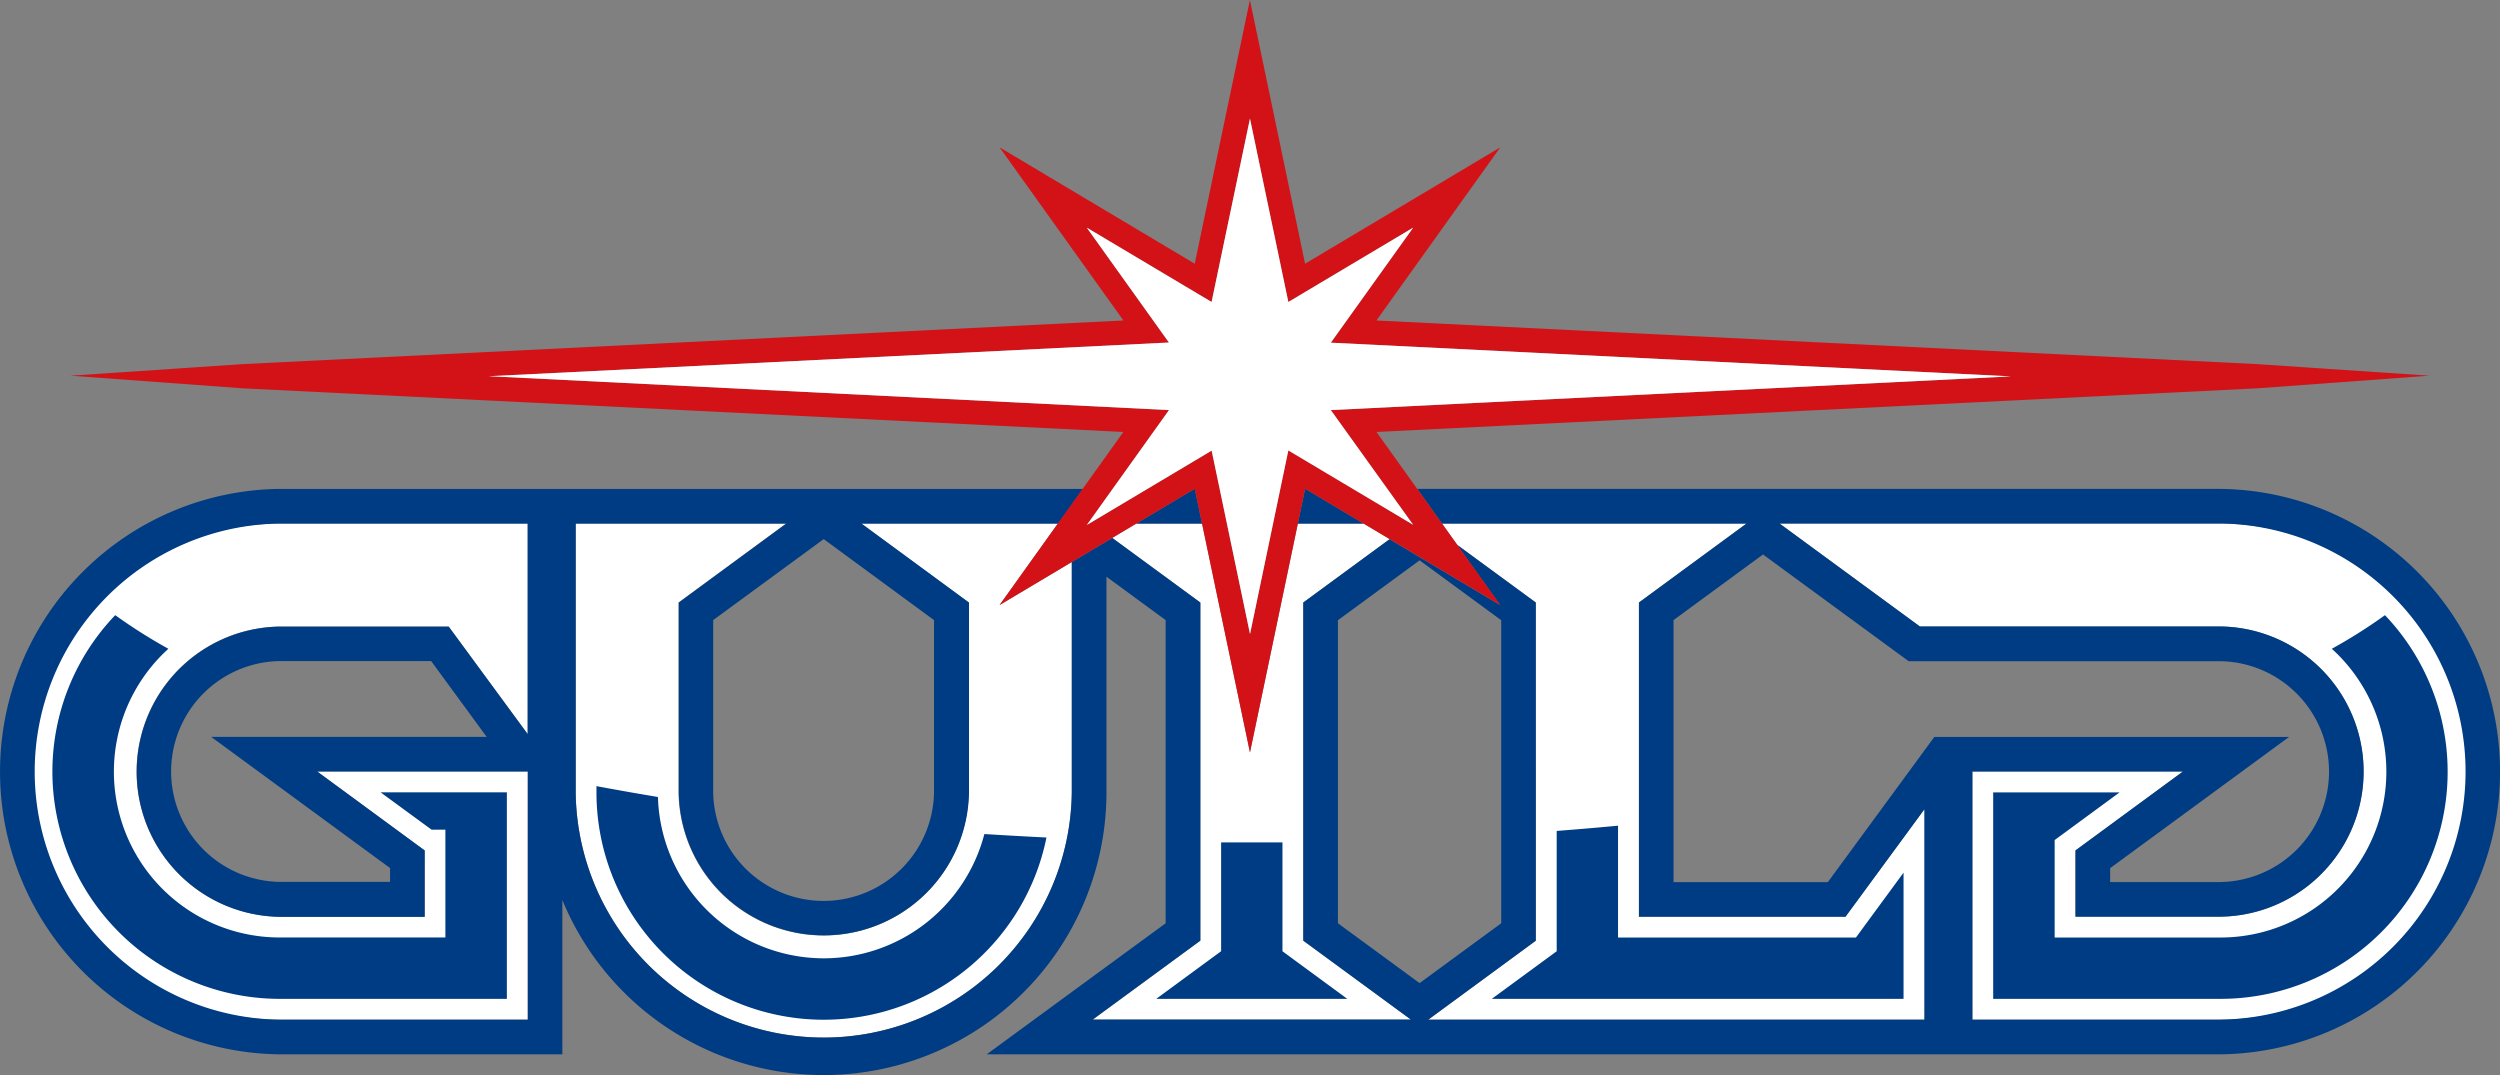
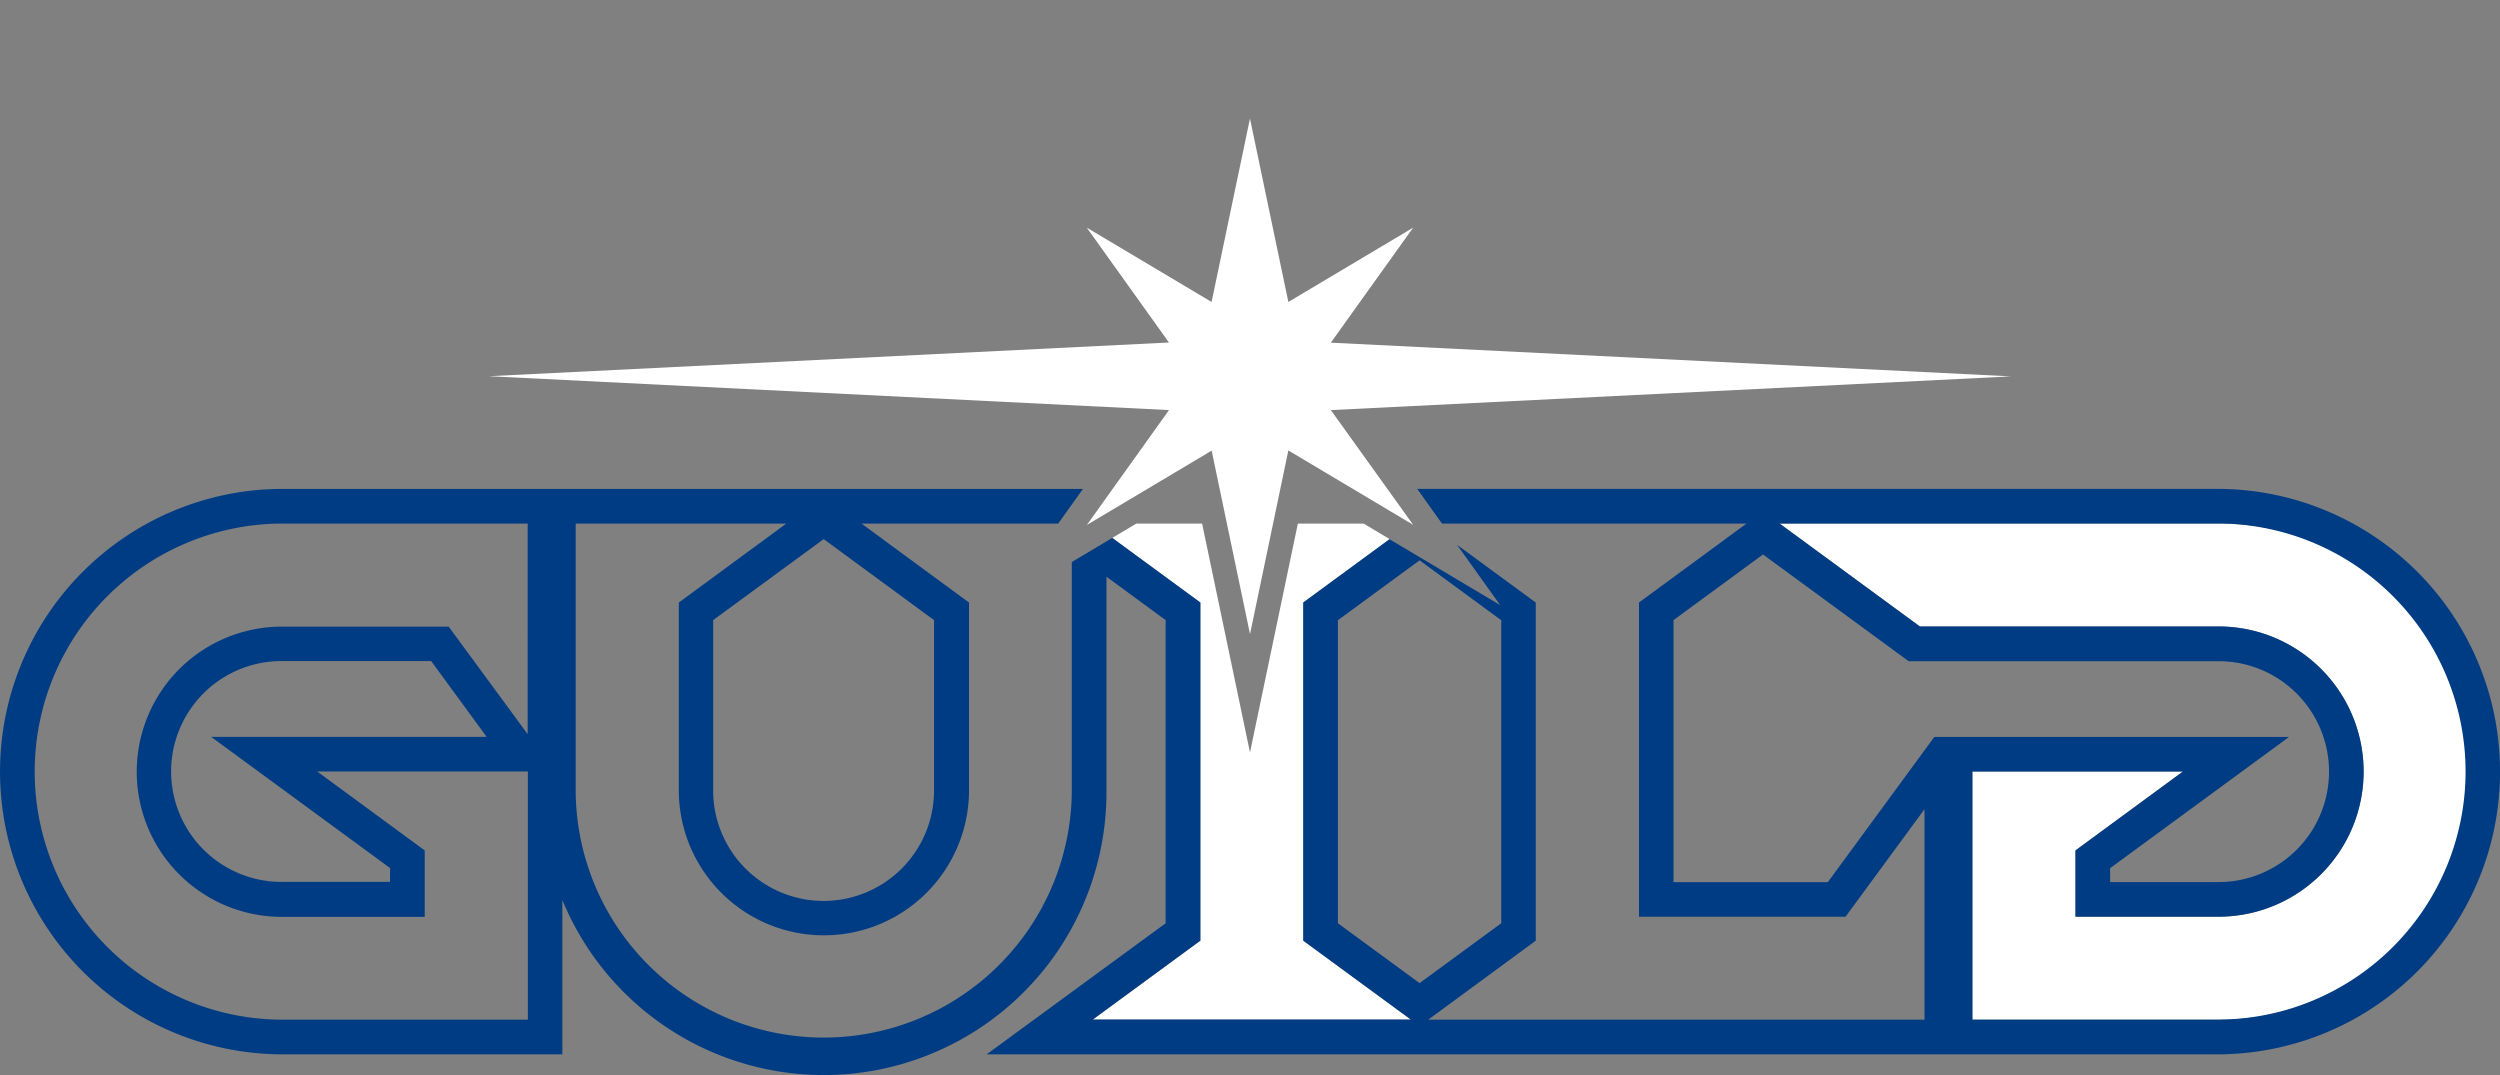
<svg xmlns="http://www.w3.org/2000/svg" fill="none" viewBox="6.48 2.79 437.03 187.93">
  <rect x="6.48" y="2.79" width="437.03" height="187.93" fill="#808080" stroke="none" />
-   <path d="M12.001 137.68a43.407 43.407 0 0 0 43.358 43.358h43.364v-43.376H61.906l18.791 13.802v11.577H55.36a25.367 25.367 0 0 1 0-50.729h29.562l13.802 18.791V94.316H55.36a43.412 43.412 0 0 0-43.358 43.364zm181.84 3.637v-40.272l-12.62 7.522 10.195-14.25h-34.387l18.791 13.801v33.2a25.367 25.367 0 0 1-50.729 0v-33.2l18.791-13.802h-36.763v47.001a43.364 43.364 0 0 0 86.722 0zm149.04 21.724v-18.815l-13.802 18.815h-36.108v-54.923l18.815-13.802h-53.22l2.661 3.722 13.747 10.08v59.118l-18.815 13.802h86.722z" fill="#fff" stroke-width=".606" />
  <path d="M438 137.68a43.412 43.412 0 0 0-43.358-43.364H317.57l24.531 17.997h52.541a25.367 25.367 0 0 1 0 50.729h-25.343v-11.584l18.791-13.808h-36.811v43.388h43.364a43.406 43.406 0 0 0 43.358-43.358zm-203.69 29.556v-59.118l15.111-11.08-4.558-2.722h-11.5l-8.37 40.006-8.371-40.006h-11.493l-4.207 2.51 15.396 11.293v59.118l-18.82 13.802h55.631z" fill="#fff" stroke-width=".606" />
  <g fill="#003c83">
-     <path d="M15.638 137.68a39.768 39.768 0 0 0 39.721 39.722h39.727v-36.103H73.01l8.905 6.522h2.424v18.852H55.36a28.985 28.985 0 0 1-27.032-18.565 28.986 28.986 0 0 1 7.587-31.903 92.377 92.377 0 0 1-9.292-5.88 39.582 39.582 0 0 0-10.984 27.356zm273.695 9.45a582.983 582.983 0 0 1-10.723.916v21.033l-11.347 8.323h71.98v-22.064l-8.322 11.34h-41.588zm-58.663 2.916h-10.723v19.027l-11.34 8.329h33.398l-11.335-8.323zm-80.194 20.27a29.029 29.029 0 0 1-28.98-28.205 504.689 504.689 0 0 1-10.747-1.897v1.103a39.727 39.727 0 0 0 78.666 7.88 925.581 925.581 0 0 1-10.856-.606 29.047 29.047 0 0 1-28.083 21.725zm272.925-59.985a92.426 92.426 0 0 1-9.292 5.874 28.984 28.984 0 0 1-3.061 45.394 28.99 28.99 0 0 1-16.408 5.08h-28.98v-17.04l11.347-8.328h-22.094v36.09h39.727a39.69 39.69 0 0 0 28.761-67.07z" />
    <path d="M394.64 88.255H254.225l4.334 6.062h53.226l-18.79 13.802v54.923h36.108l13.802-18.79v36.786h-86.746l18.79-13.802V108.12l-13.76-10.093 7.541 10.541-19.342-11.517-15.081 11.069v59.1l18.82 13.801h-55.632l18.821-13.802v-59.1l-15.402-11.292-7.074 4.213v40.278a43.366 43.366 0 0 1-43.36 42.852 43.362 43.362 0 0 1-43.362-42.852v-47h36.818l-18.79 13.802v33.198a25.367 25.367 0 0 0 50.728 0V108.12l-18.79-13.802h34.38l4.334-6.062H55.36a49.426 49.426 0 0 0-34.594 84.176A49.426 49.426 0 0 0 55.359 187.1h49.426v-26.98a49.42 49.42 0 0 0 95.117-18.79v-37.727l10.347 7.589v52.995L178.965 187.1H394.64a49.427 49.427 0 0 0 48.878-49.423 49.425 49.425 0 0 0-48.878-49.422zm-224.882 22.937v30.125a19.307 19.307 0 0 1-19.303 18.964 19.308 19.308 0 0 1-19.303-18.964v-30.125l19.324-14.16zm-71.035 19.936l-13.802-18.79H55.36a25.367 25.367 0 0 0 0 50.728h25.368v-11.608l-18.79-13.802h36.817v43.382H55.359a43.364 43.364 0 0 1 0-86.721h43.364zm-7.17.473h-48.16l31.272 22.93v2.425H55.36a19.306 19.306 0 0 1 0-38.606h26.49zm148.815 32.586V111.21l14.275-10.468 14.269 10.468v52.977l-14.269 10.463zM326.005 157h-26.973v-45.807l15.644-11.475 25.459 18.658h54.523a19.307 19.307 0 0 1 18.964 19.302 19.308 19.308 0 0 1-18.964 19.303h-19.3v-2.424l31.271-22.937H344.62zm68.635 24.04h-43.364v-43.377h36.811l-18.79 13.796v11.572h25.367a25.367 25.367 0 0 0 0-50.729h-52.565l-24.531-17.997h77.072a43.366 43.366 0 0 1 42.85 43.361 43.362 43.362 0 0 1-42.85 43.361z" />
-     <path d="M215.347 88.255h-.061l-10.171 6.062h11.498zm19.336 0h-.06l-1.268 6.062h11.493z" />
  </g>
  <g stroke-width=".606">
-     <path d="M215.33 88.225l-34.126 20.342 21.652-30.265-153.91-7.625-30.15-2.213 30.15-2.024 153.92-7.626-21.652-30.27 34.12 20.347 9.644-46.104 9.644 46.104 34.126-20.348-21.652 30.271 153.92 7.626 30.168 2.024-30.168 2.213-153.91 7.625 21.652 30.265-34.126-20.342-9.644 46.098zm38.187 6.31l-14.396-20.057 118.91-5.892-118.91-5.892 14.396-20.112-21.821 12.996-6.71-32.065-6.71 32.065-21.821-12.996 14.366 20.082-118.91 5.892 118.92 5.922-14.366 20.088 21.82-13.002 6.71 32.071 6.699-32.102z" fill="#d21217" />
    <path d="M253.52 94.535l-14.396-20.057 118.91-5.892-118.91-5.892 14.396-20.112-21.821 12.996-6.71-32.065-6.71 32.065-21.821-12.996 14.366 20.082-118.91 5.892 118.92 5.922-14.366 20.088 21.82-13.002 6.71 32.071 6.699-32.102z" fill="#fff" />
  </g>
</svg>